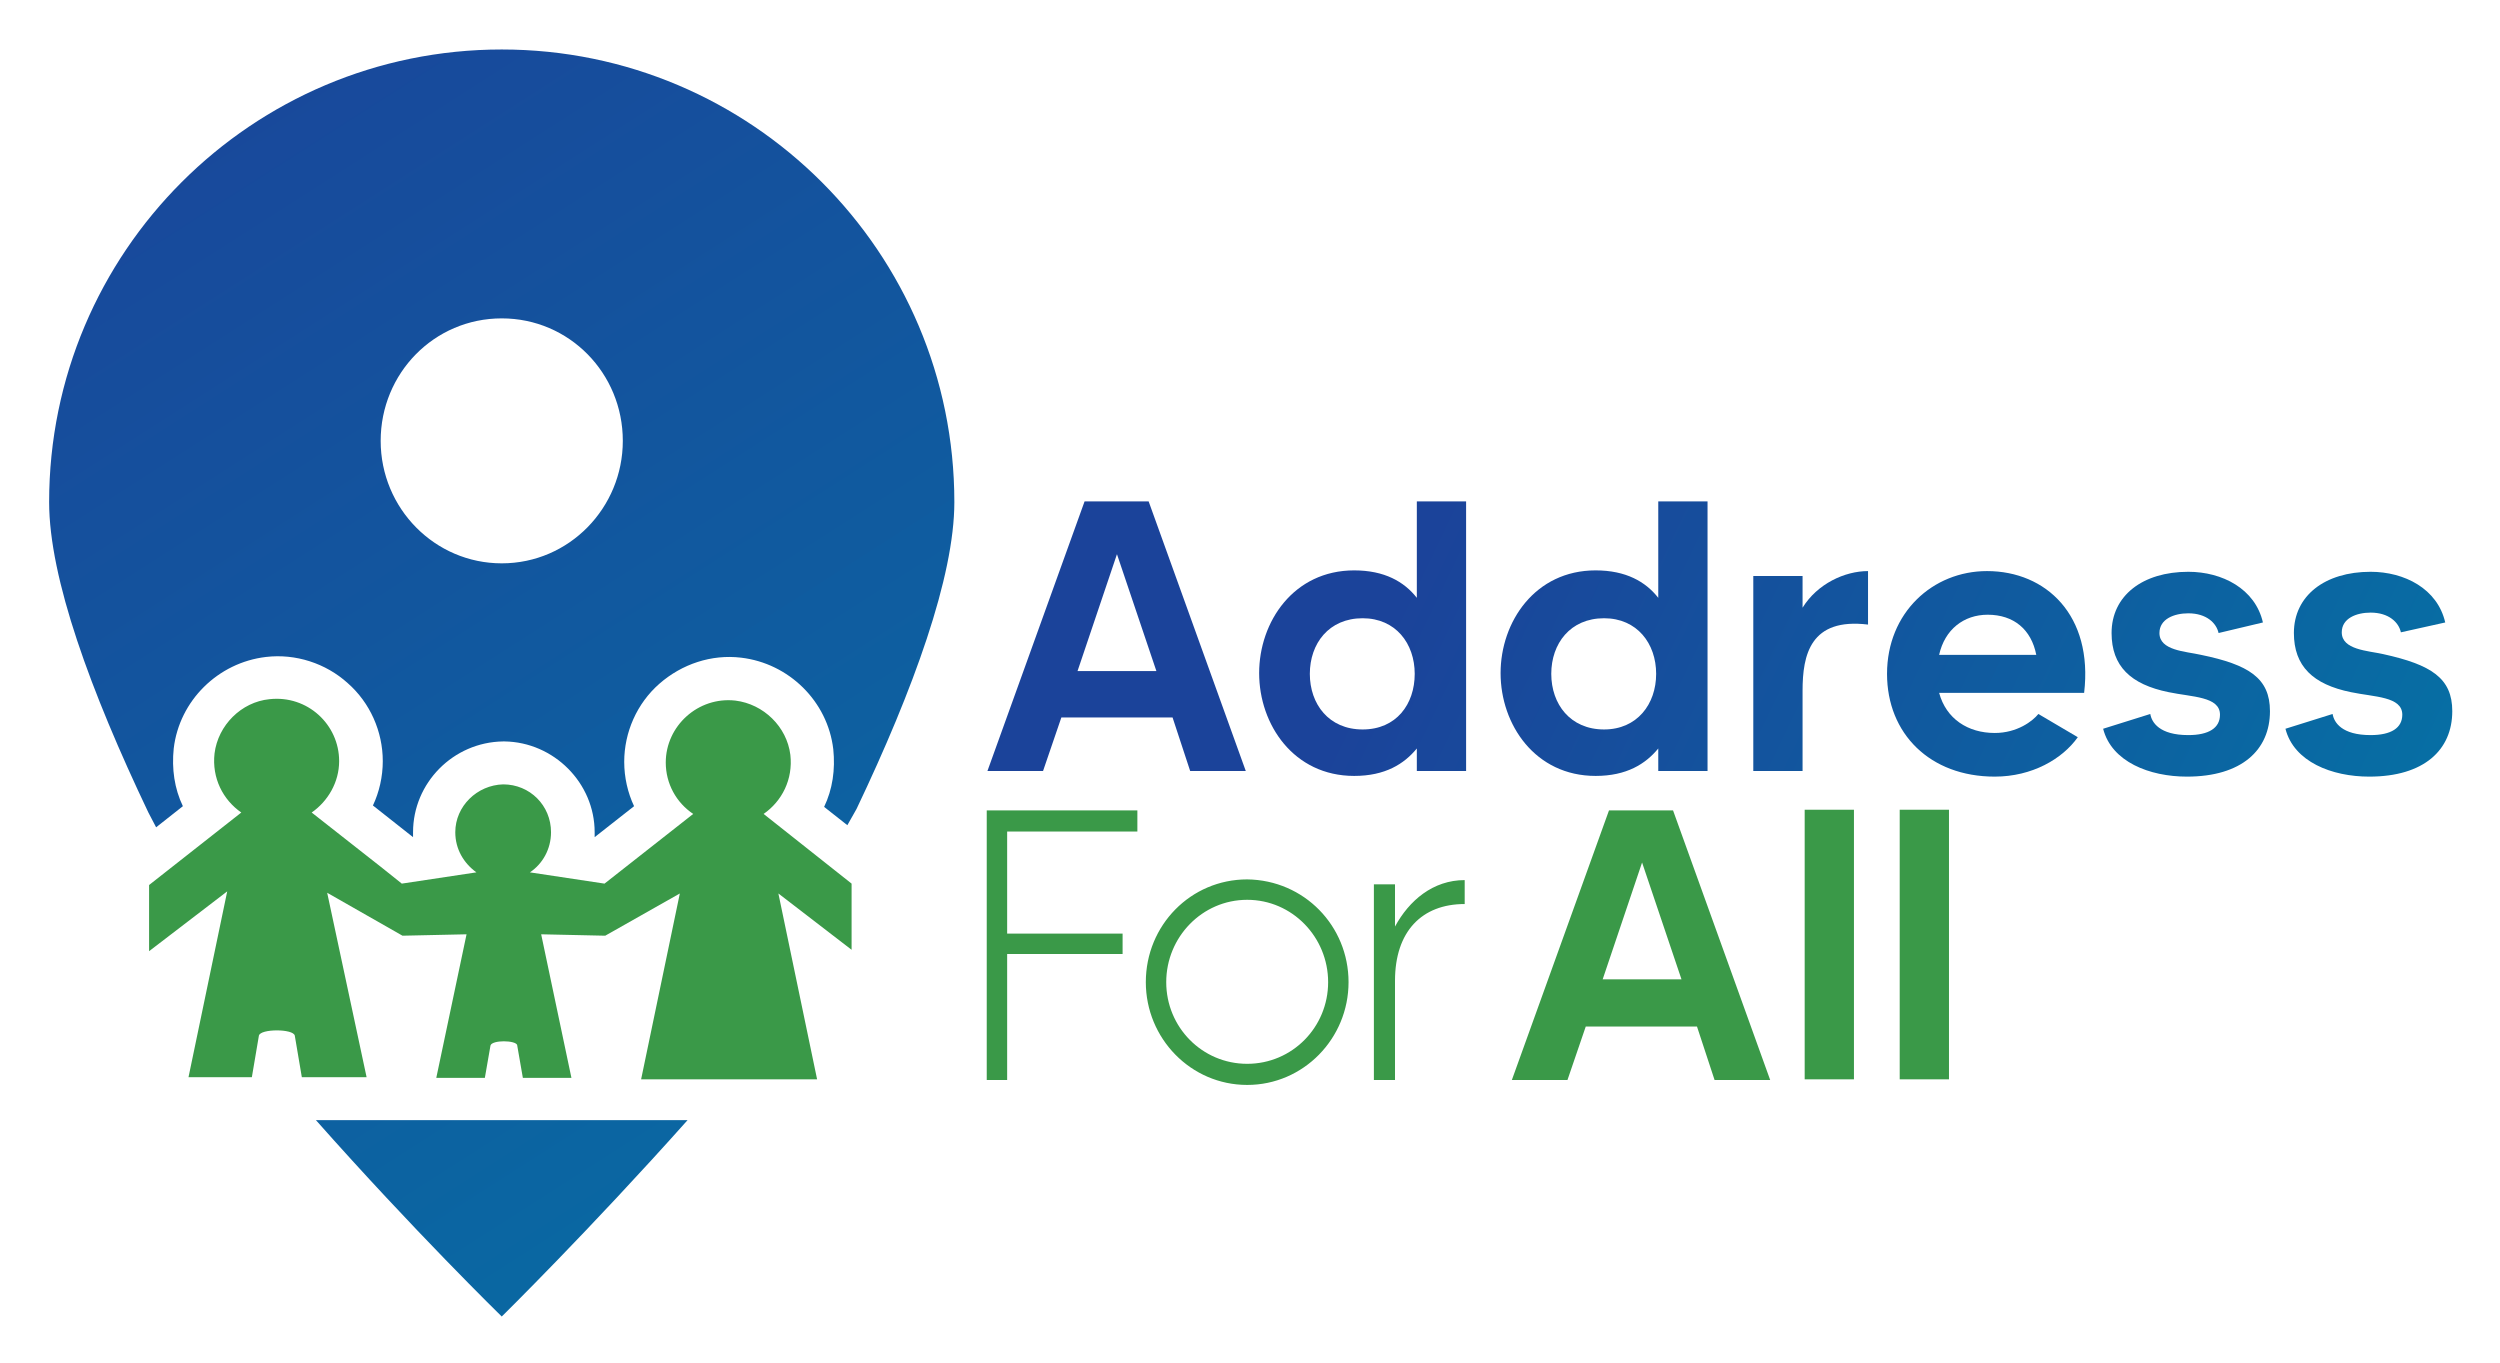
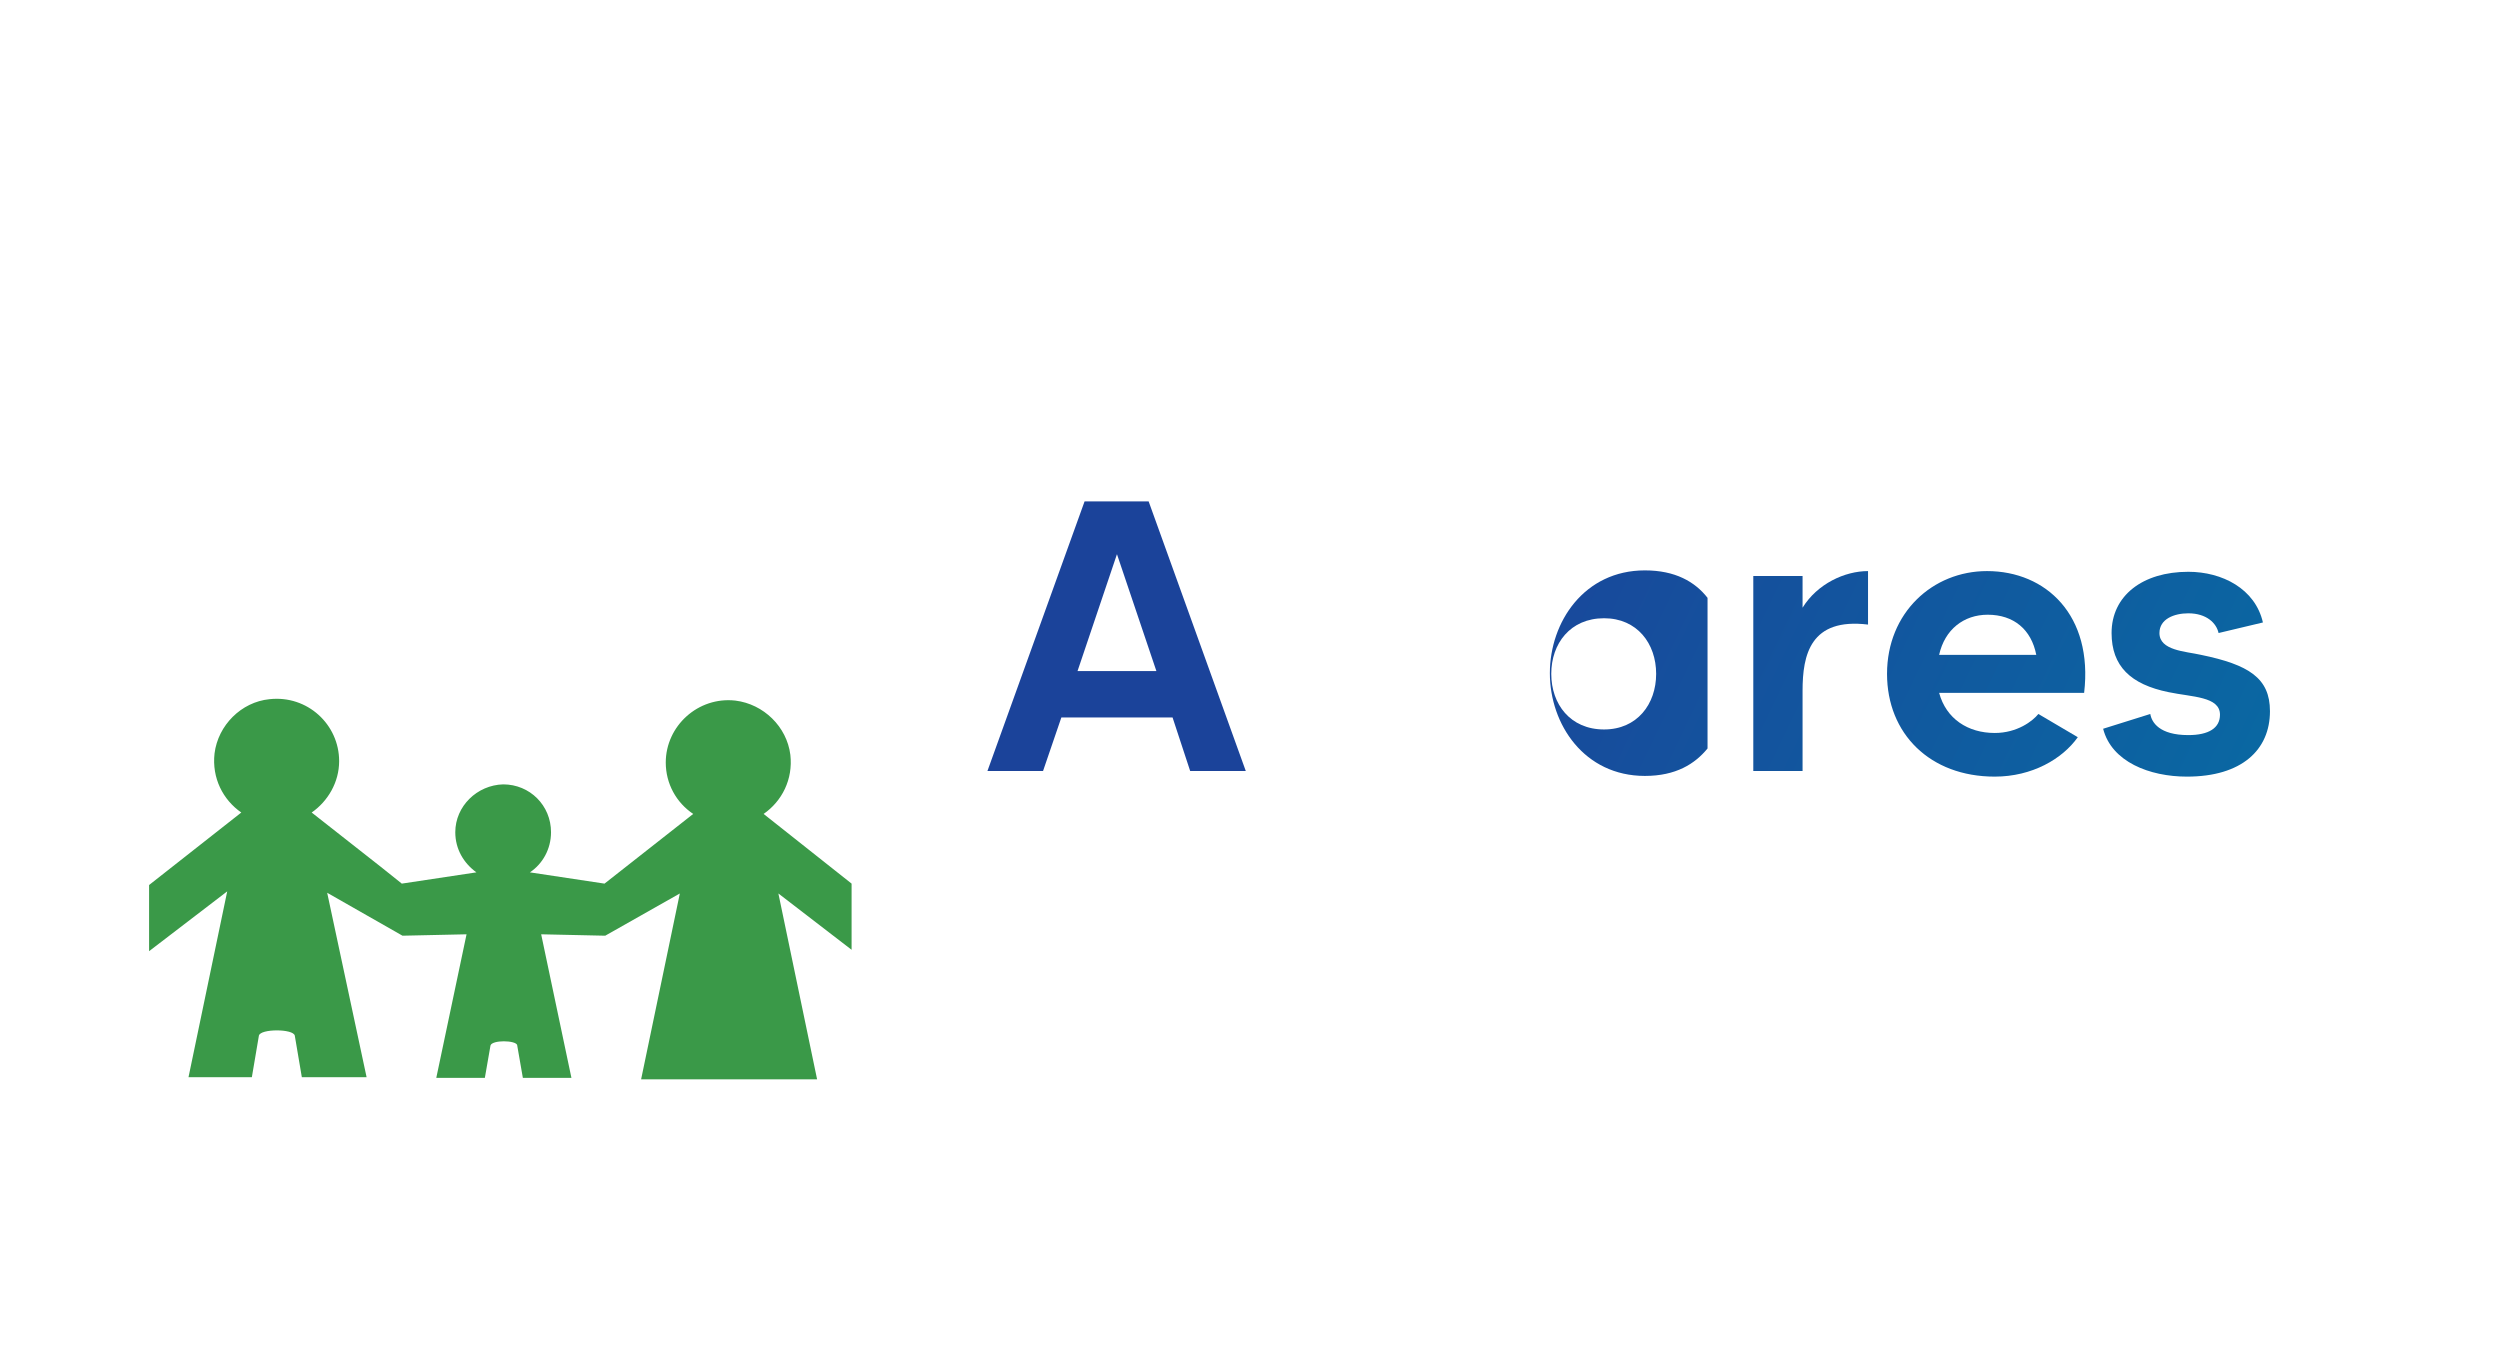
<svg xmlns="http://www.w3.org/2000/svg" role="img" viewBox="19.92 7.17 355.16 193.66">
  <title>AddressForAll Institute (member) logo</title>
  <style>svg {enable-background:new 0 0 395.1 208.4}</style>
  <style>.st7{fill:#3a9948}</style>
  <linearGradient id="SVGID_1_" x1="353.705" x2="207.838" y1="184.64" y2="114.877" gradientUnits="userSpaceOnUse">
    <stop offset="0" stop-color="#0474a5" />
    <stop offset="1" stop-color="#1b439a" />
  </linearGradient>
  <path fill="url(#SVGID_1_)" d="M186.5 109.1h-15.8l-2.6 7.6h-7.9L174 78.4h9.1l13.8 38.3H189l-2.5-7.6zm-2.3-6.6l-5.6-16.6-5.6 16.6h11.2z" />
  <linearGradient id="SVGID_2_" x1="362.325" x2="216.458" y1="166.616" y2="96.853" gradientUnits="userSpaceOnUse">
    <stop offset="0" stop-color="#0474a5" />
    <stop offset="1" stop-color="#1b439a" />
  </linearGradient>
-   <path fill="url(#SVGID_2_)" d="M228.2 78.4v38.3h-7v-3.2c-1.8 2.2-4.5 3.9-8.9 3.9-8.6 0-13.5-7.3-13.5-14.6s4.9-14.6 13.5-14.6c4.3 0 7.1 1.6 8.9 3.9V78.4h7zm-7.3 24.5c0-4.3-2.7-7.9-7.4-7.9-4.8 0-7.5 3.6-7.5 7.9 0 4.3 2.7 7.9 7.5 7.9s7.4-3.6 7.4-7.9z" />
  <linearGradient id="SVGID_3_" x1="368.708" x2="222.841" y1="153.269" y2="83.507" gradientUnits="userSpaceOnUse">
    <stop offset="0" stop-color="#0474a5" />
    <stop offset="1" stop-color="#1b439a" />
  </linearGradient>
-   <path fill="url(#SVGID_3_)" d="M262.5 78.4v38.3h-7v-3.2c-1.8 2.2-4.5 3.9-8.9 3.9-8.6 0-13.5-7.3-13.5-14.6s4.9-14.6 13.5-14.6c4.3 0 7.1 1.6 8.9 3.9V78.4h7zm-7.3 24.5c0-4.3-2.7-7.9-7.4-7.9-4.8 0-7.5 3.6-7.5 7.9 0 4.3 2.7 7.9 7.5 7.9 4.7 0 7.4-3.6 7.4-7.9z" />
+   <path fill="url(#SVGID_3_)" d="M262.5 78.4v38.3v-3.2c-1.8 2.2-4.5 3.9-8.9 3.9-8.6 0-13.5-7.3-13.5-14.6s4.9-14.6 13.5-14.6c4.3 0 7.1 1.6 8.9 3.9V78.4h7zm-7.3 24.5c0-4.3-2.7-7.9-7.4-7.9-4.8 0-7.5 3.6-7.5 7.9 0 4.3 2.7 7.9 7.5 7.9 4.7 0 7.4-3.6 7.4-7.9z" />
  <linearGradient id="SVGID_4_" x1="371.414" x2="225.548" y1="147.611" y2="77.849" gradientUnits="userSpaceOnUse">
    <stop offset="0" stop-color="#0474a5" />
    <stop offset="1" stop-color="#1b439a" />
  </linearGradient>
  <path fill="url(#SVGID_4_)" d="M285.3 88.3v7.6c-8.2-1-9.3 4.3-9.3 9.4v11.4h-7V89h7v4.5c2.1-3.4 6-5.2 9.3-5.2z" />
  <linearGradient id="SVGID_5_" x1="375.979" x2="230.112" y1="138.067" y2="68.304" gradientUnits="userSpaceOnUse">
    <stop offset="0" stop-color="#0474a5" />
    <stop offset="1" stop-color="#1b439a" />
  </linearGradient>
  <path fill="url(#SVGID_5_)" d="M316 105.6h-20.6c1 3.7 4.1 5.7 7.9 5.7 3.2 0 5.4-1.7 6.2-2.7l5.6 3.3c-2.2 3.1-6.5 5.6-11.8 5.6-9.2 0-15.3-6.1-15.3-14.6 0-8.7 6.5-14.6 14.2-14.6 8.4 0 15.1 6.3 13.8 17.3zm-6.8-5.4c-.7-3.6-3.2-5.7-6.9-5.7-3.4 0-6.1 2.1-6.9 5.7h13.8z" />
  <linearGradient id="SVGID_6_" x1="381.144" x2="235.277" y1="127.268" y2="57.505" gradientUnits="userSpaceOnUse">
    <stop offset="0" stop-color="#0474a5" />
    <stop offset="1" stop-color="#1b439a" />
  </linearGradient>
  <path fill="url(#SVGID_6_)" d="M342.4 108.2c0 5.5-4 9.3-11.8 9.3-5.3 0-10.7-2.1-11.9-6.8l6.7-2.1c.2 1.2 1.3 3 5.4 3 2.9 0 4.5-1 4.5-2.9 0-2.6-4-2.5-7.3-3.2-5.4-1.1-8.1-3.7-8.1-8.4 0-5.3 4.4-8.7 10.9-8.7 4.8 0 9.5 2.4 10.6 7.2l-6.3 1.5c-.3-1.4-1.7-2.8-4.3-2.8-2 0-4.1.8-4.1 2.8 0 2.5 3.7 2.6 5.9 3.1 6.8 1.4 9.8 3.3 9.8 8z" />
  <linearGradient id="SVGID_7_" x1="385.967" x2="240.1" y1="117.183" y2="47.421" gradientUnits="userSpaceOnUse">
    <stop offset="0" stop-color="#0474a5" />
    <stop offset="1" stop-color="#1b439a" />
  </linearGradient>
-   <path fill="url(#SVGID_7_)" d="M368.3 108.2c0 5.5-4 9.3-11.8 9.3-5.3 0-10.7-2.1-11.9-6.8l6.7-2.1c.2 1.2 1.3 3 5.4 3 2.9 0 4.5-1 4.5-2.9 0-2.6-4-2.5-7.3-3.2-5.4-1.1-8.1-3.7-8.1-8.4 0-5.3 4.4-8.7 10.9-8.7 4.8 0 9.5 2.4 10.6 7.2L361 97c-.3-1.4-1.7-2.8-4.3-2.8-2 0-4.1.8-4.1 2.8 0 2.5 3.7 2.6 5.9 3.1 6.8 1.5 9.8 3.4 9.8 8.1z" />
  <g>
-     <path d="M163 125.2v14.6h16.4v2.9H163v17.9h-2.9v-38.3h21.4v3H163zm48.5 21.5c0 8-6.4 14.6-14.4 14.6s-14.4-6.6-14.4-14.6c0-8.1 6.4-14.6 14.4-14.6 8.1.1 14.4 6.6 14.4 14.6zm-2.9 0c0-6.4-5.1-11.7-11.5-11.7s-11.5 5.3-11.5 11.7c0 6.4 5.1 11.6 11.5 11.6s11.5-5.2 11.5-11.6zm19.4-14.5v3.4c-6.1 0-9.9 3.9-9.9 10.9v14.1h-3v-27.8h3v6c2-3.7 5.4-6.6 9.9-6.6zm33 20.8h-15.8l-2.6 7.6h-7.9l13.8-38.3h9.1l13.8 38.3h-7.9L261 153zm-2.2-6.7l-5.6-16.6-5.6 16.6h11.2zm24.5-24.1v38.3h-7v-38.3h7zm13.5 0v38.3h-7v-38.3h7z" class="st7" />
-   </g>
+     </g>
  <g>
    <linearGradient id="SVGID_8_" x1="139.42" x2="-1.061" y1="241.678" y2="22.124" gradientUnits="userSpaceOnUse">
      <stop offset="0" stop-color="#0474a5" />
      <stop offset="1" stop-color="#1b439a" />
    </linearGradient>
-     <path fill="url(#SVGID_8_)" d="M64.8 166.3c13.9 15.7 26.4 27.9 26.4 27.9s12.4-12.2 26.4-27.9H64.8z" />
    <path d="M140.9 142.1v-9.4l-12.5-9.9c2.6-1.8 4.2-4.9 3.8-8.4-.5-4-3.8-7.2-7.8-7.7-5.3-.6-9.9 3.6-9.9 8.8 0 3 1.5 5.7 3.9 7.3l-12.6 9.9-10.6-1.6c1.8-1.2 3-3.3 3-5.7 0-3.8-3-6.8-6.8-6.8-3.7.1-6.8 3.1-6.8 6.8 0 2.4 1.2 4.4 3 5.7L77 132.7l-3-2.4-9.8-7.7c2.3-1.6 3.9-4.3 3.9-7.3 0-5.2-4.5-9.4-9.9-8.8-4 .4-7.3 3.7-7.8 7.7-.4 3.5 1.2 6.6 3.8 8.4l-13.1 10.3v9.4l11.1-8.5-5.5 26.4h9l1-5.9c.2-1 4.9-1 5.1 0l1 5.9H72L66.4 134l10.7 6.1 9.1-.2-4.3 20.4h6.9l.8-4.6c.1-.4 1-.6 1.9-.6.9 0 1.9.2 1.9.6l.8 4.6h6.9l-4.3-20.4 9.1.2 10.6-6-5.5 26.4h25l-5.5-26.4 10.4 8z" class="st7" />
    <linearGradient id="SVGID_9_" x1="179.719" x2="37.838" y1="218.588" y2="-3.154" gradientUnits="userSpaceOnUse">
      <stop offset="0" stop-color="#0474a5" />
      <stop offset="1" stop-color="#1b439a" />
    </linearGradient>
-     <path fill="url(#SVGID_9_)" d="M42.1 124.7l3.8-3c-1.2-2.5-1.6-5.3-1.3-8.2.8-6.8 6.3-12.2 13.1-13 4.2-.5 8.5.9 11.6 3.7 3.2 2.8 5 6.9 5 11.1 0 2.2-.5 4.4-1.4 6.3l5.7 4.5v-.7c0-7 5.7-12.8 12.8-12.9h.2c7 .1 12.8 5.9 12.8 12.9v.7l5.6-4.4c-.9-1.9-1.4-4.1-1.4-6.3 0-4.2 1.8-8.3 5-11.1 3.2-2.8 7.4-4.2 11.6-3.7 6.8.8 12.3 6.2 13.1 13 .3 2.9-.1 5.7-1.3 8.2l3.3 2.6 1.3-2.3c8.1-17 13.9-33 13.9-43.6 0-35.5-28.8-64.3-64.3-64.3S26.9 43 26.9 78.5c0 10.8 5.9 26.9 14.1 44.1l1.1 2.1zm49.1-72.3c9.6 0 17.2 7.8 17.2 17.4 0 9.5-7.6 17.4-17.2 17.4-9.5 0-17.2-7.8-17.2-17.4 0-9.6 7.6-17.4 17.2-17.4z" />
  </g>
</svg>